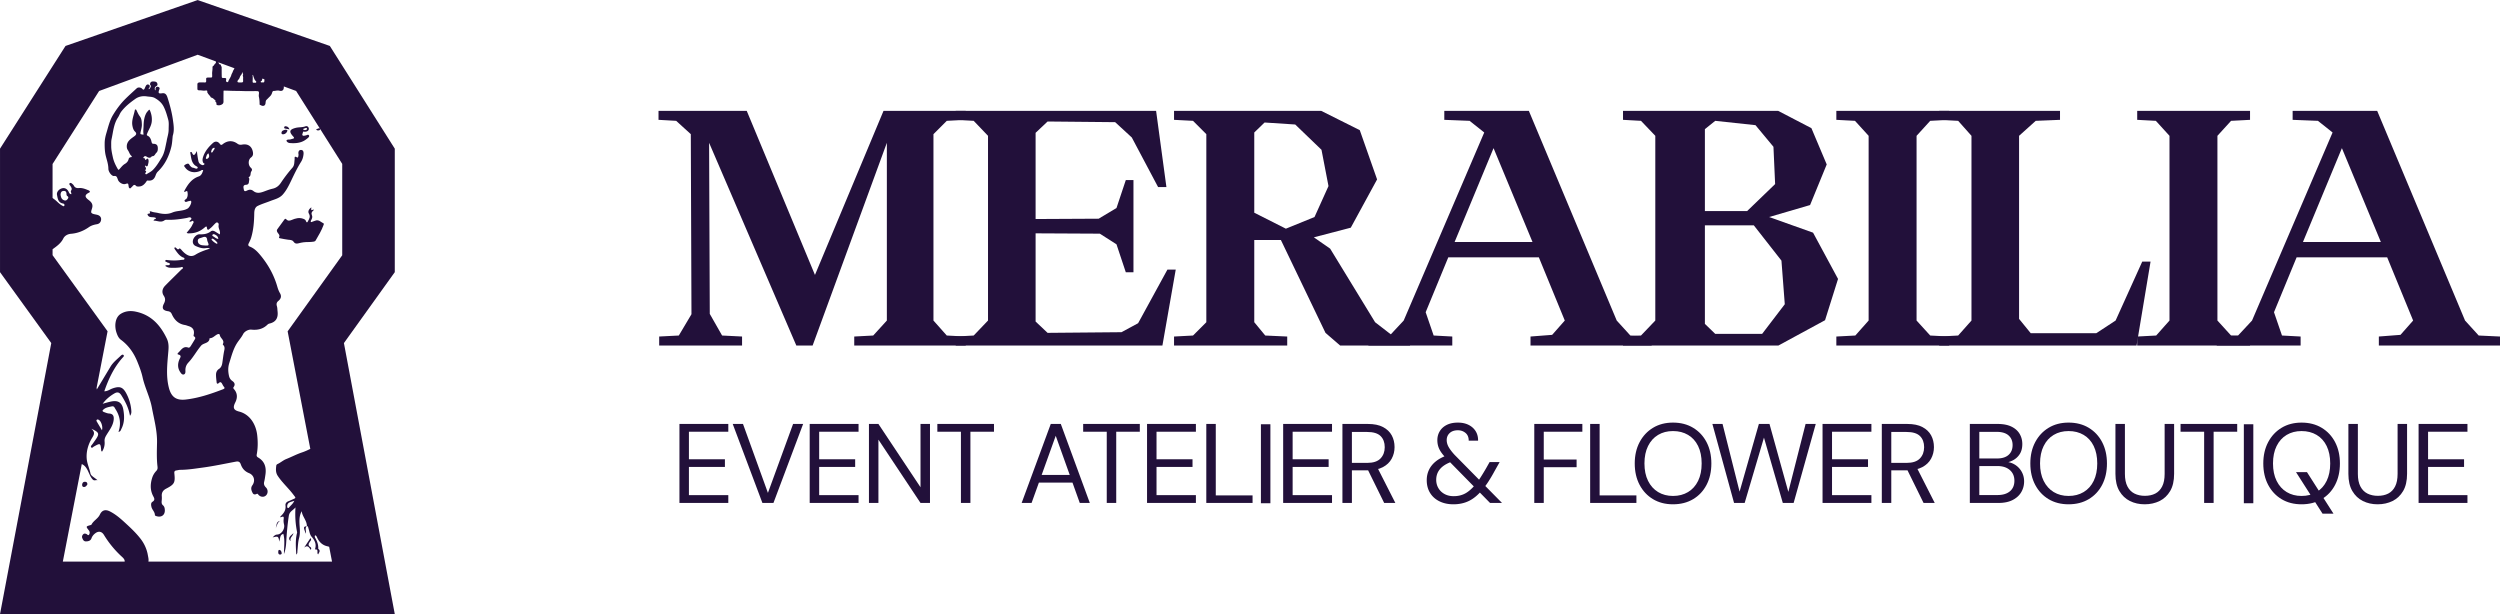
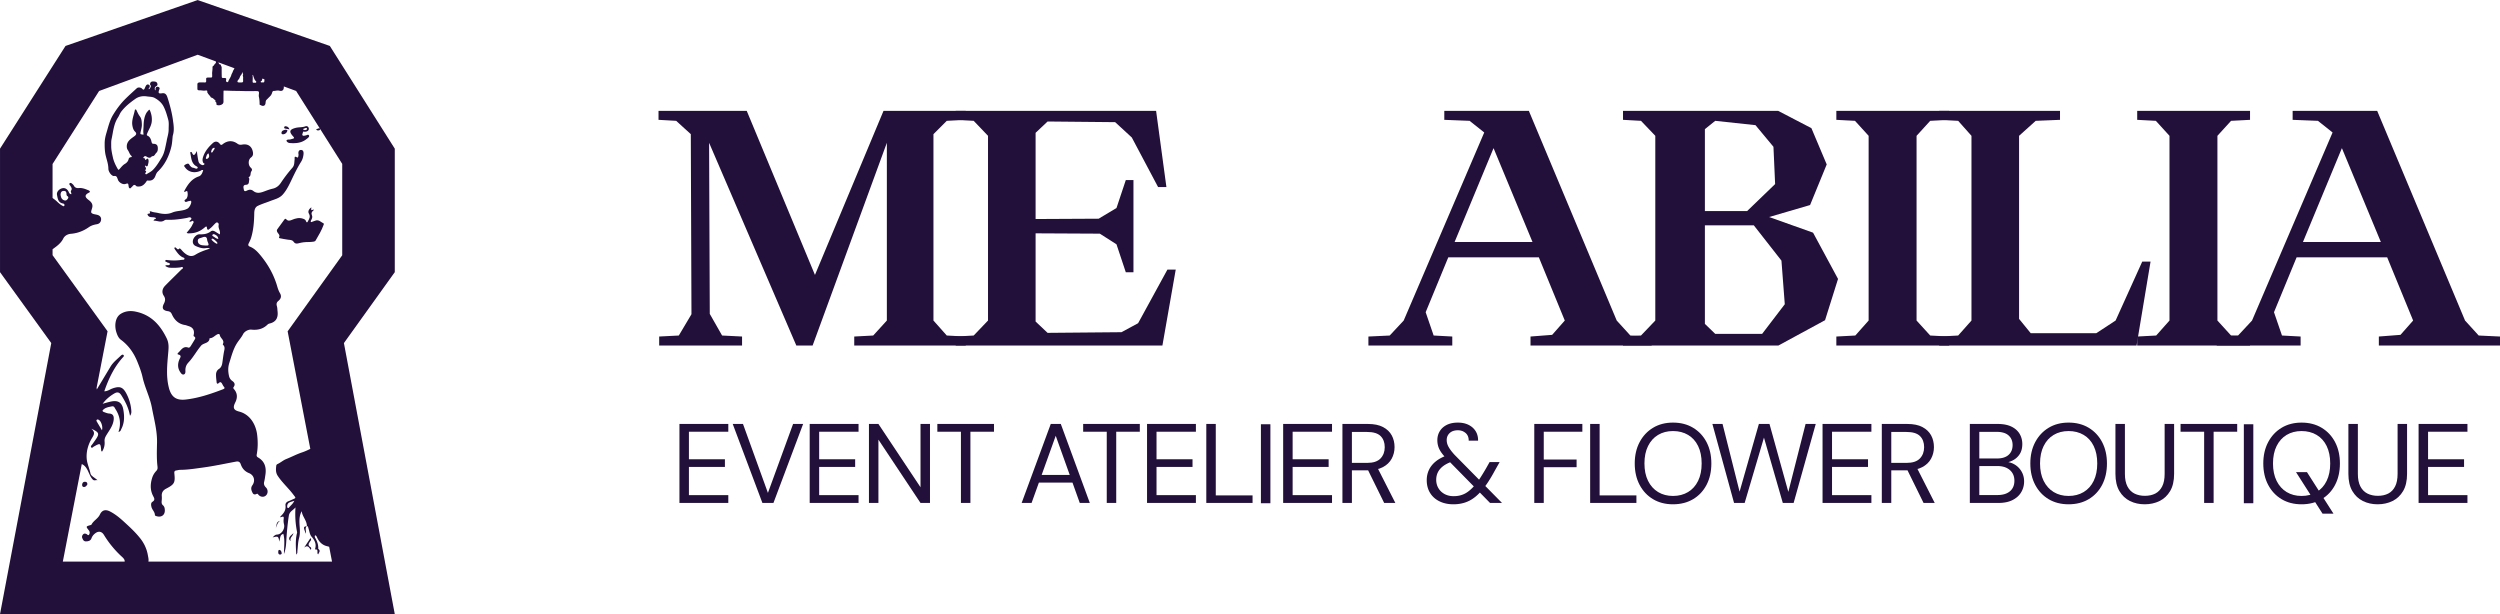
<svg xmlns="http://www.w3.org/2000/svg" width="1300.71" height="319.572">
  <defs>
    <clipPath id="a" clipPathUnits="userSpaceOnUse">
      <path d="M-77.164 498.28h1080v-1080h-1080Z" />
    </clipPath>
    <clipPath id="b" clipPathUnits="userSpaceOnUse">
      <path d="M-135.591 512.48h1080v-1080h-1080Z" />
    </clipPath>
    <clipPath id="c" clipPathUnits="userSpaceOnUse">
      <path d="M-170.665 470.414h1080v-1080h-1080Z" />
    </clipPath>
    <clipPath id="d" clipPathUnits="userSpaceOnUse">
      <path d="M-162.76 472.573h1080v-1080h-1080Z" />
    </clipPath>
    <clipPath id="e" clipPathUnits="userSpaceOnUse">
      <path d="M-163.828 470.393h1080v-1080h-1080Z" />
    </clipPath>
    <clipPath id="f" clipPathUnits="userSpaceOnUse">
      <path d="M-175.848 470.922h1080v-1080h-1080Z" />
    </clipPath>
    <clipPath id="g" clipPathUnits="userSpaceOnUse">
      <path d="M-96.263 481.5h1080v-1080h-1080Z" />
    </clipPath>
    <clipPath id="h" clipPathUnits="userSpaceOnUse">
      <path d="M-172.78 503.536h1080v-1080h-1080Z" />
    </clipPath>
    <clipPath id="i" clipPathUnits="userSpaceOnUse">
      <path d="M-172.003 625.417h1080v-1080h-1080Z" />
    </clipPath>
    <clipPath id="j" clipPathUnits="userSpaceOnUse">
      <path d="M-173.507 634.741h1080v-1080h-1080Z" />
    </clipPath>
    <clipPath id="k" clipPathUnits="userSpaceOnUse">
      <path d="M-165.664 631.322h1080v-1080h-1080Z" />
    </clipPath>
    <clipPath id="l" clipPathUnits="userSpaceOnUse">
      <path d="M-161.573 636.554h1080v-1080h-1080Z" />
    </clipPath>
    <clipPath id="m" clipPathUnits="userSpaceOnUse">
      <path d="M-172 625.416H908v-1080H-172Z" />
    </clipPath>
    <clipPath id="n" clipPathUnits="userSpaceOnUse">
      <path d="M-171.538 628.419h1080v-1080h-1080Z" />
    </clipPath>
    <clipPath id="o" clipPathUnits="userSpaceOnUse">
      <path d="M-161.534 623.392h1080v-1080h-1080Z" />
    </clipPath>
    <clipPath id="p" clipPathUnits="userSpaceOnUse">
      <path d="M-85.533 608.156h1080v-1080h-1080Z" />
    </clipPath>
    <clipPath id="q" clipPathUnits="userSpaceOnUse">
      <path d="M-317.362 616.415h1080v-1080h-1080Z" />
    </clipPath>
    <clipPath id="r" clipPathUnits="userSpaceOnUse">
      <path d="M-349.732 616.415h1080v-1080h-1080Z" />
    </clipPath>
    <clipPath id="s" clipPathUnits="userSpaceOnUse">
      <path d="M-368.185 616.415h1080v-1080h-1080Z" />
    </clipPath>
    <clipPath id="t" clipPathUnits="userSpaceOnUse">
      <path d="M-391.307 616.415h1080v-1080h-1080Z" />
    </clipPath>
    <clipPath id="u" clipPathUnits="userSpaceOnUse">
      <path d="M-427.2 616.415h1080v-1080h-1080Z" />
    </clipPath>
    <clipPath id="v" clipPathUnits="userSpaceOnUse">
      <path d="M-456.091 608.487h1080v-1080h-1080Z" />
    </clipPath>
    <clipPath id="w" clipPathUnits="userSpaceOnUse">
      <path d="M-484.102 616.415h1080v-1080h-1080Z" />
    </clipPath>
    <clipPath id="x" clipPathUnits="userSpaceOnUse">
      <path d="M-499.825 616.415h1080v-1080h-1080Z" />
    </clipPath>
    <clipPath id="y" clipPathUnits="userSpaceOnUse">
      <path d="M-522.947 616.415h1080v-1080h-1080Z" />
    </clipPath>
    <clipPath id="z" clipPathUnits="userSpaceOnUse">
      <path d="M0 1080h1080V0H0Z" />
    </clipPath>
    <clipPath id="A" clipPathUnits="userSpaceOnUse">
      <path d="M-552.94 616.415h1080v-1080h-1080Z" />
    </clipPath>
    <clipPath id="B" clipPathUnits="userSpaceOnUse">
      <path d="M-592.356 616.415h1080v-1080h-1080Z" />
    </clipPath>
    <clipPath id="C" clipPathUnits="userSpaceOnUse">
      <path d="M-633.668 616.415h1080v-1080h-1080Z" />
    </clipPath>
    <clipPath id="D" clipPathUnits="userSpaceOnUse">
      <path d="M-650.931 616.415h1080v-1080h-1080Z" />
    </clipPath>
    <clipPath id="E" clipPathUnits="userSpaceOnUse">
      <path d="M-672.731 616.415h1080v-1080h-1080Z" />
    </clipPath>
    <clipPath id="F" clipPathUnits="userSpaceOnUse">
      <path d="M-705.06 613.684h1080v-1080h-1080Z" />
    </clipPath>
    <clipPath id="G" clipPathUnits="userSpaceOnUse">
      <path d="M-728.885 616.415h1080v-1080h-1080Z" />
    </clipPath>
    <clipPath id="H" clipPathUnits="userSpaceOnUse">
      <path d="M-763.415 616.415h1080v-1080h-1080Z" />
    </clipPath>
    <clipPath id="I" clipPathUnits="userSpaceOnUse">
      <path d="M-802.83 616.415h1080v-1080h-1080Z" />
    </clipPath>
    <clipPath id="J" clipPathUnits="userSpaceOnUse">
      <path d="M-824.587 613.332h1080v-1080h-1080Z" />
    </clipPath>
    <clipPath id="K" clipPathUnits="userSpaceOnUse">
      <path d="M-859.424 613.684h1080v-1080h-1080Z" />
    </clipPath>
    <clipPath id="L" clipPathUnits="userSpaceOnUse">
      <path d="M-889.108 616.943h1080v-1080h-1080Z" />
    </clipPath>
    <clipPath id="M" clipPathUnits="userSpaceOnUse">
      <path d="M-912.319 616.415h1080v-1080h-1080Z" />
    </clipPath>
    <clipPath id="N" clipPathUnits="userSpaceOnUse">
      <path d="M0 1080h1080V0H0Z" />
    </clipPath>
    <clipPath id="O" clipPathUnits="userSpaceOnUse">
      <path d="M-958.519 620.599h1080v-1080h-1080Z" />
    </clipPath>
    <clipPath id="P" clipPathUnits="userSpaceOnUse">
      <path d="M-980.011 616.943h1080v-1080h-1080Z" />
    </clipPath>
    <clipPath id="Q" clipPathUnits="userSpaceOnUse">
      <path d="M-995.999 616.415h1080v-1080h-1080Z" />
    </clipPath>
  </defs>
  <path d="m577.104 627.563-9.87.52-6.929 6.927v96.978l6.928 7.794 9.87.52v4.676h-58.012v-4.676l9.87-.52 7.1-7.794v-92.476l-38.618 105.466h-8.487l-45.372-105.466.345 89.012 6.41 11.258 10.39.52v4.676h-43.121v-4.676l10.216-.52 6.58-11.083-.345-93.69-7.62-6.926-9.18-.52v-4.676h45.896l35.5 85.377 35.674-85.377h42.775z" style="fill:#22103a;fill-opacity:1;fill-rule:nonzero;stroke:none;stroke-width:1.333" transform="translate(-74.645 -565.214)" />
  <path d="M681.512 662.544h-4.33l-13.68-25.803-8.66-7.966-35.153-.346-6.236 5.887v44.853l33.076-.173v-.172l9.007-5.37 4.848-14.546h3.984v47.97h-3.984l-4.848-14.547-8.659-5.542-33.424-.172v45.89l6.236 5.89 38.443-.346 8.661-4.676 15.239-27.882h4.328l-6.926 39.484H571.89v-4.676l9.352-.518 7.448-7.794v-96.113l-7.448-7.793-9.352-.52v-4.675h104.254Z" style="fill:#22103a;fill-opacity:1;fill-rule:nonzero;stroke:none;stroke-width:1.333" transform="translate(-74.645 -565.214)" />
-   <path d="m743.668 684.191 14.896-6.061 7.271-16.105-3.636-18.876-13.68-13.162-15.935-1.038-5.366 5.194v41.736zm38.447-51.26 9.005 25.63-13.682 25.11-19.222 5.023 8.487 5.888 23.379 38.273 9.87 7.619 8.312.693v3.81h-36.368l-7.62-6.58-23.205-48.318h-13.853v42.776l5.714 6.927 11.43.52v4.675H685.48v-4.675l9.874-.52 6.925-6.927V635.01l-6.925-6.928-9.874-.519v-4.676h76.546z" style="fill:#22103a;fill-opacity:1;fill-rule:nonzero;stroke:none;stroke-width:1.333" transform="translate(-74.645 -565.214)" />
  <path d="M831.458 691.118h40.524l-20.264-48.834zm-44.853 49.183 11.084-.519 7.273-7.793 41.908-97.845-7.618-6.062-13.162-.52v-4.674h43.986l45.72 109.101 7.1 7.793 11.084.52v4.675h-63.036v-4.676l11.254-.865 6.58-7.447-13.505-32.904h-47.105l-11.776 28.575 4.157 12.122 9.696.52v4.675h-43.64z" style="fill:#22103a;fill-opacity:1;fill-rule:nonzero;stroke:none;stroke-width:1.333" transform="translate(-74.645 -565.214)" />
  <path d="M967.041 738.916h24.419l11.776-15.413-1.732-22.687-14.374-18.356h-25.457v51.261zm16.625-63.903 14.547-14.028-.867-19.396-9.35-11.256-20.955-2.25-5.368 4.33v42.6zm33.424-43.12 7.964 18.875-8.657 21.128-21.303 6.235 22.86 8.14 12.99 24.07-6.753 21.474-24.246 13.162h-80.873v-4.676l9.352-.518 7.446-7.794v-96.113l-7.446-7.793-9.352-.52v-4.675h80.7z" style="fill:#22103a;fill-opacity:1;fill-rule:nonzero;stroke:none;stroke-width:1.333" transform="translate(-74.645 -565.214)" />
  <path d="m1088.772 627.563-9.87.52-7.1 7.792v96.113l7.1 7.794 9.87.52v4.676h-58.706v-4.676l9.87-.52 6.928-7.794v-96.113l-7.1-7.792-9.698-.52v-4.676h58.706z" style="fill:#22103a;fill-opacity:1;fill-rule:nonzero;stroke:none;stroke-width:1.333" transform="translate(-74.645 -565.214)" />
  <path d="m1146.436 627.563-12.642.52-8.66 7.792v95.248l6.06 7.447h34.117l10.046-6.582 13.853-30.652h4.33l-7.274 43.642h-102.695v-4.676l9.871-.52 6.928-7.794v-96.113l-6.928-7.792-9.87-.52v-4.676h62.863z" style="fill:#22103a;fill-opacity:1;fill-rule:nonzero;stroke:none;stroke-width:1.333" transform="translate(-74.645 -565.214)" />
  <path d="m1245.304 627.563-9.87.52-7.1 7.792v96.113l7.1 7.794 9.87.52v4.676h-58.707v-4.676l9.871-.52 6.928-7.794v-96.113l-7.1-7.792-9.699-.52v-4.676h58.707z" style="fill:#22103a;fill-opacity:1;fill-rule:nonzero;stroke:none;stroke-width:1.333" transform="translate(-74.645 -565.214)" />
  <path d="M1272.834 691.118h40.524l-20.261-48.834zm-44.853 49.183 11.084-.519 7.273-7.793 41.908-97.845-7.619-6.062-13.161-.52v-4.674h43.985l45.72 109.101 7.1 7.793 11.084.52v4.675h-63.036v-4.676l11.258-.865 6.58-7.447-13.508-32.904h-47.106l-11.776 28.575 4.157 12.122 9.697.52v4.675h-43.64z" style="fill:#22103a;fill-opacity:1;fill-rule:nonzero;stroke:none;stroke-width:1.333" transform="translate(-74.645 -565.214)" />
  <path d="M0 0c-1.031.409-1.138 1.313-1.298 2.083.049.861.263 1.451 1.13 1.532.911.085 1.18-.436 1.185-1.224.002-.287.063-.59.3-.745.595-.388.487-.738.104-1.238C1.015-.125.616-.244 0 0m12.884-85.687c.247.192.506.079.746-.053.906-.499 1.672-2.657 1.229-4.056-.776 1.301-1.404 2.339-2.013 3.389-.132.227-.232.51.038.72m77.056-31.635c-.561-1.253-1.443-1.82-2.041-2.611-.138-.183-.393-.313-.572-.149-.132.121-.178.394-.172.596.048 1.631 1.378 1.669 2.785 2.164m18.701 95.832L87.333-51.183l8.847-45.874c-1.043-.525-2.104-1.014-3.222-1.383-2.072-.683-4.071-1.762-6.134-2.575-1.272-.502-2.25-1.436-3.469-1.986a.77.77 0 0 1-.46-.624c-.172-1.379-.275-2.686.583-3.98 1.764-2.663 4.171-4.771 6.08-7.31 1.031-1.372 1.195-1.247-.463-1.951-.452-.192-.887-.431-1.351-.586-.834-.276-1.355-.885-1.25-1.696.229-1.761-.621-2.965-1.762-4.094-.128-.127-.36-.29-.21-.558 1.238.485 1.376.415 1.245-.803-.074-.69.014-1.342.171-1.995.401-1.67-.991-3.826-2.674-3.907-.852-.041-1.193-.533-1.79-1.111 2.197.508 2.197.508 2.632-1.657.461 2.541.461 2.541 1.536 3.07.737-2.597.221-5.253.263-7.885.585 1.53.796 3.077.885 4.689.188 3.381.484 6.753.993 10.122.279 1.846 1.54 2.092 2.617 3.372-.222-3.538.012-6.598.626-9.632.057-.283-.095-.609-.157-.913-.527-2.567-.323-5.136-.156-7.878.565.551.389 1.067.445 1.529.197 1.638.205 3.327.638 4.9.371 1.346.365 2.604.277 3.957-.142 2.193-.417 4.439.763 6.558.206-2.095 1.997-3.594 2.002-5.742.49-.165.522-.601.654-1.027.339-1.092.498-2.384 1.196-3.19 1.309-1.512 1.986-3.01 1.303-4.963 1.705.172.514-1.508 1.273-1.928.263.694 1.081 1.369.063 2.113-.071.052-.04.258-.038.391.019 1.288-.4 2.452-.993 3.569-.225.424-.551.834-.235 1.38.598-.205.71-.77.946-1.228.825-1.605 2.081-2.696 3.852-3.073q.36-.078.692-.2l1.112-5.767H32.99q.087.42.047.922c-.047.589-.196 1.169-.355 2.08-.426 2.016-1.334 4.102-2.856 6.029-1.512 1.916-3.229 3.615-4.99 5.242-2.128 1.965-4.259 3.994-6.9 5.32-1.74.874-3.076.486-3.894-1.257-.76-1.616-2.51-2.36-3.293-3.933-.049-.099-.255-.131-.394-.172-1.807-.525-1.81-.527-.605-2.067a1.39 1.39 0 0 0 .149-1.541c-.355-.674-.735-.029-1.078.128-.442.202-.881.273-1.246-.072-.418-.397-.63-.934-.402-1.487.258-.629.532-1.316 1.407-1.314.949.002 1.844.232 2.185 1.201.316.9.899 1.543 1.619 2.056 1.226.874 2.454.572 3.238-.715a39 39 0 0 1 7.146-8.648c.709-.643 1.021-1.198.954-1.772H-.41l7.393 38.06c2.3-1.029 2.571-3.712 3.853-5.52.934-1.317 1.224-.616 2.291-.782-1.195 1.067-2.567 1.698-2.737 2.565-.38 1.942-1.281 3.761-1.469 5.683-.258 2.646.44 5.285 1.696 7.593.807 1.482 2.019 2.626.103 4.239 3.087-1.362 3.265-1.952 1.604-4.328-.432-.618-.852-1.245-1.313-1.842-.268-.346-.684-.715-.319-1.111.343-.372.659.144.957.31 2.637 1.469 2.633 1.474 2.935-1.679.006-.069.14-.125.309-.266.795 1.221 1.121 2.553.994 3.948-.084.929.183 1.611.652 2.398 1.151 1.931 2.648 3.726 2.895 6.086.14 1.344-.169 2.349-1.823 2.439-.679.038-1.351.35-2.008.587-.288.103-.702.373-.419.7.905 1.044 2.209 1.212 3.481 1.492.948.208 1.11-.509 1.428-.998 1.792-2.753 2.324-5.719 1.207-8.949.847.116.916.731 1.148 1.183 1.247 2.434 1.204 5.025.726 7.6-.496 2.673-2.016 3.611-4.702 3.072-1.129-.227-2.231-.583-3.345-.88 1.265 1.71 2.787 2.97 4.534 4.001 1.265.747 2.041.463 2.788-.728 1.513-2.41 2.819-4.897 3.348-7.985.636.826.558 1.53.505 2.191-.182 2.228-.806 4.336-1.825 6.329-1.383 2.706-2.631 3.179-5.485 2.177-1.022-.359-1.922-1.114-3.227-1.129 1.671 4.852 3.757 9.296 7.096 13.067.269.304.792.661.417 1.075-.351.389-.832-.007-1.119-.286-1.389-1.346-2.951-2.533-3.969-4.229-1.727-2.879-3.458-5.757-5.347-8.902q-.045.353-.067.704l4.274 22.003-21.469 29.704v2.313c1.6 1.176 3.24 2.277 4.201 4.219.484.976 1.593 1.709 3.001 1.819 2.537.2 4.885 1.119 6.984 2.592.932.654 1.994.952 3.08 1.133 1.095.183 1.613.913 1.681 1.855.064.892-.517 1.53-1.423 1.794-.822.238-1.95.265-2.358.818-.327.443.272 1.528.375 2.339.161 1.275-.647 2.04-1.558 2.731-1.528 1.159-1.448 1.966.261 2.812.129.064.327.199.32.289-.021.296-.241.486-.51.595-1.208.486-2.415 1.017-3.758.89-.922-.087-1.621.155-2.041 1.032-.082.171-.238.317-.384.447-.323.288-.75.708-1.12.444-.497-.356.027-.777.231-1.115.356-.585.748-1.11.236-1.83-.29-.408.238-.888.089-1.371-.713.02-.847.577-1.069 1.007-.55 1.068-1.45 1.557-2.48 1.306-1.225-.299-2.242-1.437-2.032-2.55.274-1.442.428-3.074 2.364-3.411.44-.076.651-.456.525-.781-.201-.519-.64-.142-.892-.01-1.2.624-2.025 1.734-3.124 2.5-.21.146-.406.313-.599.484v13.237l18.171 28.497 38.466 14.151 7.107-2.615c-.002-.264.098-.615-.119-.737-.45-.251-.523-.792-.939-1.045a.54.54 0 0 1-.26-.52c.062-.943-.223-1.868-.133-2.813.022-.235-.006-.474.002-.71.011-.323-.141-.467-.459-.457-.152.005-.305-.004-.457-.001-1.727.038-1.407-.169-1.417-1.356-.004-.411-.137-.584-.559-.568-.643.024-1.287.008-1.93.014-.421.004-.764-.123-.946-.537v-2.232c.208-.137.377-.355.665-.326.629.061 1.243-.098 1.868-.121.375-.013.755.104 1.086.057.459-.065.061-.686.379-.934.013-.01.018-.029.025-.044.301-.621.903-1.023 1.204-1.647.036-.075.163-.126.258-.15.549-.142.925-.54 1.315-.902.18-.167.456-.357.218-.683-.055-.076-.019-.137.066-.139.372-.011.256-.312.335-.513.086-.219-.085-.551.254-.656.703-.218 1.371-.104 1.981.286.398.255.551.631.541 1.124-.026 1.267-.003 2.535.008 3.803.001.189-.051.452.274.43.632-.043 1.267-.031 1.899-.063 1.755-.089 3.515-.05 5.273-.121 1.808-.073 3.622-.017 5.433-.021.857-.002 1.029-.191.939-1.067-.038-.371-.103-.751-.021-1.11.209-.909.282-1.826.282-2.753 0-.167-.023-.397.153-.451.339-.105.624-.34.988-.378.642-.065 1.028.263 1.154.893.101.508-.001 1.078.444 1.496.43.406.826.848 1.254 1.256.451.431.761.94.913 1.541.082.323.293.64.575.637.747-.007 1.463.303 2.234.096 1.123-.302 1.747.222 1.739 1.364q-.002.15-.002.299l4.799-1.766 18-28.465zM62.773 47.692c-.202-.002-.405.016-.607.015-.416-.003-.532.044-.549.6-.037 1.163-.029 2.325-.032 3.487 0 .403-.343.684-.355 1.091-.008.265-.189-.013-.266.034-.315.186-.576.528-.641.878l6.257-2.303q-.09-.181-.18-.361c-.155-.302-.363-.545-.46-.908-.121-.459-.455-.852-.582-1.345-.24-.941-.927-1.687-1.221-2.613-.039-.122-.161-.16-.285-.181-.419-.069-.678.396-.527.948.12.437-.071.661-.552.658m7.19-1.109c.02-.435-.184-.622-.601-.62-.371.001-.743-.01-1.114.003-.445.016-.605.257-.424.665.079.18.208.351.352.486.481.452.462 1.188.901 1.631.372.374.418.854.639 1.286.062-.289.051-.56.203-.8.033-.053.063-.153.037-.192-.275-.402.042-.795.009-1.195a10 10 0 0 1-.002-1.264m4.209 1.184c.143-.359.251-.733.515-1.032.184-.208.511-.39.36-.715-.141-.302-.484-.141-.74-.174-.05-.006-.102.003-.152-.001-.365-.027-.504.112-.493.502.024.854.118 1.736-.053 2.558v.002l.231-.085c.089-.356.194-.709.332-1.055m4.051-1.443c-.049-.238-.142-.367-.395-.359-.22.006-.44 0-.66.004-.157.003-.318.016-.336.223-.013.146.029.289.192.31.2.024.228.15.263.308.051.228.129.447.217.664l.752-.277c.019-.29.026-.581-.033-.873m50.928-26.211-25.35 40.094L52.218 78.12.635 60.207-24.93 20.113v-48.199l20.004-27.677-20.004-105.796h154.081L109.298-55.763l19.853 27.677z" clip-path="url(#a)" style="fill:#22103a;fill-opacity:1;fill-rule:nonzero;stroke:none" transform="matrix(1.333 0 0 -1.333 33.24 104.16)" />
  <path d="M0 0c-.253.157-.689.325-.417.723.203.297.617.228.908.081.66-.333 1.27-.738 1.331-1.73C1.013-.822.542-.337 0 0m.974-2.69c-.6.342-1.155.753-1.608 1.279-.218.253-.305.527.153.604.365.061 1.978-1.342 1.97-1.714-.034-.392-.315-.283-.515-.169m-4.334-.792c-.69.074-1.399.03-2.031.415-.551.335-.784.843-.777 1.447.007.64.458.913 1.021 1.061.317.084.626.2.936.309.978.344 1.592.103 1.69-1.023a2.4 2.4 0 0 1 .189-.711c.609-1.46.528-1.584-1.028-1.498M.119 33.833c-.114-.167-.244-.323-.345-.497-.141-.24-.222-.534-.574-.542-.197.151-.174.36-.123.545.156.556.362 1.113.975 1.297.429.129.47-.215.067-.803m-2.416-3.348c-.175-.118-.356-.241-.565-.118-.22.13-.182.336-.103.541.214.557.285 1.2.938 1.584.365-.844.481-1.501-.27-2.007M24.9-19.685c-1.297 4.6-3.55 8.67-6.586 12.345-1.174 1.421-2.407 2.72-4.146 3.416-.665.265-.775.662-.48 1.255.347.699.695 1.389.929 2.147.971 3.151 1.19 6.384 1.247 9.652.019 1.107.272 2.318 1.34 2.841 1.547.757 3.223 1.25 4.832 1.885 1.715.678 3.618 1.069 4.906 2.499 1.385 1.537 2.335 3.405 3.22 5.252 1.231 2.569 2.441 5.142 3.96 7.554.569.903.844 1.865.962 2.905.099.867-.034 1.765-1.015 1.751-.866-.012-1.094-.843-.935-1.697.051-.271-.034-.573-.086-.855-.051-.27-.255-.531-.508-.366-1.226.8-.859-.403-.919-.789-.174-1.117 0-2.249-.878-3.247a55 55 0 0 1-4.498-5.88c-.791-1.188-1.804-1.981-3.23-2.294-1.001-.22-1.97-.576-2.939-.941-1.478-.556-3.063-1.159-4.544.037-.74.598-1.46.639-2.299.268-.527-.233-1.276-.716-1.442.313-.114.708-.517 1.768.876 1.853.741.046 1.068.409 1.125 1.182.046.625.35 1.236-.191 1.786 1.139.37.629 1.556 1.105 2.231.439.621.312 1.013-.198 1.481-1.093 1.004-1.079 3.093.085 3.969.755.568.881 1.236.75 2.061-.361 2.285-1.907 3.41-4.25 2.975-.717-.134-1.239-.047-1.826.38-1.819 1.324-3.858 1.248-5.682-.19-.486-.384-.733-.462-1.17.115-.76 1.006-1.777 1.135-2.684.323-1.577-1.412-2.951-3.033-3.699-5.037-.313-.84-.587-1.819-.034-2.742.119-.198.701-.182.329-.602-.227-.256-.558-.332-.91-.189-.729.298-1.212.743-1.374 1.592a38 38 0 0 0-.568 3.831c-.698-1.214-1.228-2.439-1.962-.525-.036.093-.285.159-.424.144-.196-.022-.237-.221-.198-.388.38-1.663.33-3.469 1.776-4.765.393-.352 1.385-.606 1.061-1.121-.344-.547-1.188.089-1.817.154-.453.048-.78.418-1.1.756-.403.425-.371 1.216-1.584.596-1.114-.569-.686-.793-.325-1.296 1.286-1.793 3.616-2.29 5.884-1.314.341.147.638.558 1.153.259-.343-.997-.661-2.035-1.75-2.408-2.935-1.006-4.429-3.372-5.746-5.906.511-.428 1.177.766 1.351-.153.151-.795.165-1.716-.327-2.525-.241-.396-1.097-.584-.723-1.123.396-.571 1.052.046 1.599.072.162.008.32.08.48.119.238.057.379-.01.434-.275.151-.735-.736-2.351-1.401-2.739-1.842-1.077-4.032-.739-5.949-1.552-1.811-.768-3.718-.636-5.599-.179-.881.213-1.805.221-2.657.583-.202.086-.69.115-.593-.106.47-1.079-.701-.519-.876-.98.489-1.768 2.372-.742 3.353-1.519-.178-.5-.85-.264-.961-.987 1.427.062 2.804-.889 4.217.122.321.23.665.245 1.054.23 2.566-.099 5.1.232 7.614.697.608.112 1.351.497 1.755.022.502-.59-.643-.793-.662-1.458.174 0 .327-.011.478.002.349.029.688.533 1.007.185.396-.433-.077-.833-.245-1.23-.531-1.253-1.453-2.245-2.315-3.29.442-.331.866-.219 1.264-.215 2.193.026 4.079.836 5.732 2.253.272.234.811.745.898.016.188-1.558.943-.603 1.33-.309.682.518 1.223 1.22 1.851 1.816.256.244.55.592.954.424.437-.182.529-.601.448-1.049-.108-.595.074-1.143.263-1.693.196-.572.417-1.147.172-1.889-.621.386-1.174.724-1.722 1.072-.562.356-1.206.547-1.745.131C-2.403 1.023-3.871.825-5.488.893-6.607.94-7.831-.314-8.066-1.443c-.218-1.043.189-1.86 1.097-2.257 1.201-.523 2.445-1.01 3.826-.822.485.067 1.005.178 1.743-.172-2.146-.669-4.016-1.327-5.704-2.38-1.358-.848-2.597-.549-3.793.308-.606.433-1.127.96-1.613 1.53-.227.266-.692.752-.846.578-.601-.68-.87-.099-1.248.188-.182.137-.384.423-.623.161-.195-.213-.023-.464.121-.669.832-1.181 1.622-2.399 2.976-3.083.302-.153.856-.197.741-.674-.105-.435-.634-.274-.974-.333-1.883-.324-3.776-.316-5.673-.097-.305.035-.731.163-.822-.296-.079-.401.392-.33.577-.507.371-.357 1.311-.192 1.189-.821-.113-.587-.923-.3-1.427-.397-.1-.02-.185-.113-.393-.247.591-.382 1.109-.663 1.738-.709a20.8 20.8 0 0 1 4.201.121c.329.043.783.372.971-.102.144-.36-.34-.504-.562-.725-2.107-2.094-4.244-4.159-6.323-6.281-1.184-1.209-1.444-2.656-.576-3.951.734-1.096.624-2 .066-3.086-.906-1.764-.444-2.66 1.552-2.952.818-.119 1.217-.465 1.534-1.176 1-2.234 2.57-3.809 5.103-4.217.484-.078.947-.285 1.422-.425 1.732-.511 2.399-1.645 2.004-3.432-.047-.214-.085-.459.105-.566.921-.518.392-1.084.069-1.632a85 85 0 0 0-1.293-2.111c-.226-.359-.575-.801-.964-.659-2.005.731-2.773-.91-3.871-1.926-.242-.224-.583-.631-.09-.753 1.546-.384.78-1.203.46-1.959-.722-1.711-.707-3.387.356-4.948.307-.449.72-1.073 1.363-.895.662.182.66.925.637 1.472-.052 1.265.323 2.295 1.2 3.227 1.867 1.985 3.145 4.42 4.897 6.518.999 1.196 3.244.847 3.337 2.932 1.23-.022 1.96.965 2.93 1.466.497.257.985.275 1.078-.298.2-1.231 1.98-1.928 1.157-3.486-.035-.068.058-.252.141-.327.696-.634.566-1.459.407-2.206-.338-1.58-.499-3.181-.741-4.772-.14-.924-.442-1.817-1.348-2.4-.728-.468-1.099-1.284-1.112-2.128-.017-1.024.129-2.052.238-3.075.069-.647.445-.647.835-.272.652.627 1.002.253 1.328-.334.199-.36.36-.759.629-1.057.535-.592.253-.823-.333-1.049-4.71-1.813-9.485-3.422-14.524-4.001-3.919-.45-5.757 1.186-6.641 4.86-1.021 4.246-.615 8.509-.246 12.787.178 2.061.49 4.086-.512 6.176-2.567 5.35-6.212 9.306-12.247 10.51-1.989.397-3.957.214-5.731-.9-2.294-1.44-2.468-4.898-1.645-7.315.355-1.044.794-2.108 1.729-2.794 2.978-2.186 5.009-5.117 6.38-8.467.822-2.006 1.607-4.048 2.081-6.199.885-4.02 2.86-7.695 3.619-11.793.839-4.536 2.098-8.972 2.012-13.664-.057-3.088-.193-6.198.175-9.28.086-.716.061-1.215-.464-1.774-.701-.746-1.26-1.626-1.582-2.63-.801-2.497-.863-4.94.428-7.321.399-.737.722-1.449-.314-2.084-.733-.448-.585-1.314-.413-2.049.259-1.109 1.314-1.873 1.337-3.122.006-.309.551-.45.917-.536 1.786-.423 3.048.651 2.96 2.469-.035.731-.149 1.374-.751 1.879-.531.446-.542 1.114-.472 1.725.072.621.08 1.229.037 1.85-.094 1.337.471 2.258 1.688 2.887 3.259 1.685 3.601 2.349 3.218 5.961-.069.646.063 1.051.755 1.151.529.076 1.056.239 1.584.241 2.94.01 5.842.492 8.732.88 4.324.58 8.602 1.507 12.894 2.312.99.186 1.602.015 1.976-1.074.538-1.563 1.537-2.732 3.189-3.395 2.019-.811 2.551-2.999 1.335-4.735-.094-.136-.191-.274-.258-.423-.42-.932-.071-1.796.343-2.596.34-.657.93-.699 1.594-.355.399.208.539-.236.766-.453.884-.847 2.099-.895 2.882-.129.82.802.819 2.245-.043 3.089-.644.631-.918 1.313-.688 2.229.222.879.339 1.786.474 2.684.427 2.846-.192 5.259-2.864 6.8-.438.253-.634.574-.529 1.118.489 2.534.485 5.079.187 7.642-.47 4.044-2.745 8.062-7.094 9.167-2.192.557-2.465 1.533-1.447 3.573.876 1.754.887 3.503-.449 5.087-.251.298-.497.504-.177.941.682.936.339 1.712-.521 2.31-.719.5-1.135 1.158-1.321 2.011-.367 1.681-.422 3.31.115 5.001.884 2.787 1.572 5.657 3.24 8.104.717 1.053 1.567 2.015 2.149 3.163.556 1.096 2.096 1.899 3.27 1.775 2.346-.249 4.479.215 6.228 1.929.198.194.472.368.737.427 2.61.577 3.521 2.246 3.218 4.797-.078.652-.046 1.319-.241 1.958-.248.809-.202 1.47.545 2.084.966.794 1.382 1.78.64 3.038-.436.738-.76 1.567-.993 2.395" clip-path="url(#b)" style="fill:#22103a;fill-opacity:1;fill-rule:nonzero;stroke:none" transform="matrix(1.333 0 0 -1.333 111.143 123.093)" />
  <path d="m0 0 .656.253c.094.04.189.075.288.09a.4.4 0 0 0 .288-.065c.114-.084.154-.248.114-.387a.53.53 0 0 0-.278-.308 1.1 1.1 0 0 0-.417-.095C.442-.522.219-.497.05-.378c-.07.05-.169.13-.194.214-.04.129.015.114.144.164m-4.009-3.015c.452-.492.442-.746-.243-.89-.43-.09-.846-.291-1.285-.291-1.85 0-.805-.95-.743-.997.26-.196.557-.339.885-.366 1.868-.154 3.793-.076 5.477.828.416.223.812.486 1.18.782.31.25.869.625.939 1.044a.5.5 0 0 1-.044.292.47.47 0 0 1-.274.256c-.243.075-.531-.09-.753-.167a4.5 4.5 0 0 0-.88-.186c-.242-.032-.492-.048-.637.186-.164.264-.04.547.079.8.025.05.169.616.114.621.323-.03.651-.064.974-.035.323.03.651.13.904.328.452.358.517.944.209 1.416-.249.388-.716.522-1.143.358C-.477.492-1.773.676-3.001.368c-2.508-.631-2.762-1.471-1.008-3.383" clip-path="url(#c)" style="fill:#22103a;fill-opacity:1;fill-rule:nonzero;stroke:none" transform="matrix(1.333 0 0 -1.333 157.908 67.005)" />
  <path d="M0 0c.814.078 1.351.604 1.604 1.315.15.42-.309.474-.798.491-.539-.2-1.36-.249-1.503-1.168C-.766.195-.427-.041 0 0" clip-path="url(#d)" style="fill:#22103a;fill-opacity:1;fill-rule:nonzero;stroke:none" transform="matrix(1.333 0 0 -1.333 147.368 69.884)" />
  <path d="m0 0 1.381-.266C1.097.454.741.77.241.896-.11.985-.57 1.089-.699.61-.845.062-.356.068 0 0" clip-path="url(#e)" style="fill:#22103a;fill-opacity:1;fill-rule:nonzero;stroke:none" transform="matrix(1.333 0 0 -1.333 148.793 66.977)" />
  <path d="M0 0c.169-.119.392-.144.601-.134.144.01.288.03.417.094.13.065.239.174.278.308.04.139 0 .303-.114.388A.42.42 0 0 1 .894.72 1.3 1.3 0 0 1 .606.631L-.05.377C-.179.328-.234.343-.194.214-.169.129-.07.05 0 0" clip-path="url(#f)" style="fill:#22103a;fill-opacity:1;fill-rule:nonzero;stroke:none" transform="matrix(1.333 0 0 -1.333 164.82 67.682)" />
  <path d="M0 0c-.313 1.456-.648 2.891-.634 4.383.008.889-.049 1.805.139 2.662.637 2.887.817 5.913 2.523 8.492.476.72.727 1.56 1.272 2.274 1.527 1.998 3.468 3.52 5.485 4.948 1.348.954 2.927 1.214 4.544.964 1.05-.163 2.152-.086 3.13-.659 1.419-.831 2.623-1.833 3.388-3.35.817-1.621 1.301-3.353 1.775-5.079.338-1.228.153-2.541.163-3.816.013-1.646-.604-3.184-.775-4.521-.536-2.344-.768-4.479-1.904-6.372-1.047-1.747-2.081-3.507-3.525-4.945-.676-.673-1.603-1.094-2.422-1.621-.158-.101-.307-.013-.416.112a.317.317 0 0 0-.001.434c.26.297.452.565-.041.821-.05.026-.098.184-.075.207.53.515.286.981-.058 1.461-.051.072-.028.292.032.331.178.113.177-.137.282-.191.321-.164.66-.117.746.224.172.676.414 1.349.306 2.076-.038.255-.148.489-.338.579-.202.096-.396-.112-.526-.283-.254-.334-.394-.24-.509.103-.042.125-.149.227-.193.352-.079.229-.716-.188-.429.292.201.337.572.78 1.197.364.676-.451 1.447-.776 2.098.115.012.015.032.036.046.034 1.004-.121 1.182.846 1.712 1.333.52.477.588 1.138.568 1.841-.035 1.247-.605 1.658-1.84 1.674-.602.008-.608.944-.802 1.477-.256.703-.627 1.317-1.273 1.619-.527.248-.398.484-.257.856.593 1.558 1.612 2.953 1.8 4.666.172 1.565-.119 3.054-.747 4.486-.139.316-.335.155-.453.019-.343-.395-.725-.78-.967-1.235-.841-1.58-.982-3.316-1.031-5.067-.028-1.004-.198-2.004-.014-3.013.058-.319-.238-.269-.407-.205-.325.122-.916-.084-.786.641.203 1.133.6 2.234.546 3.413-.05 1.084-.076 2.127-.806 3.07-.558.72-.91 1.602-1.333 2.423-.086.166-.175.249-.351.241-.172-.008-.228-.135-.255-.276-.379-2.019-1.346-3.946-.939-6.089.166-.874.389-1.7 1.072-2.344.662-.626.446-1.188-.293-1.727C6.916 7.096 5.207 6.076 5.47 3.753c.051-.454.244-.778.483-1.135.451-.671.612-1.514 1.268-2.078.227-.195.306-.51-.206-.549a.91.91 0 0 1-.838-.697c-.209-.9-.743-1.483-1.516-1.938-.868-.51-1.449-1.346-2.124-2.066-.312-.333-.423-.22-.591.067C1.09-3.183.365-1.694 0 0m1.89-8.523c.051-.127.088-.26.141-.386.442-1.042 1.916-1.847 2.846-1.556 1.089.34 1.126.309 1.278-.819.045-.33.084-.737.44-.859.356-.121.509.282.746.467.52.408.871 1.413 1.778.43.207-.225.685-.204 1.068-.195 1.321.029 2.118.832 2.823 1.814.161.225.22.572.676.516 1.565-.191 2.479.459 3.005 1.996.187.547.448 1.084.877 1.499 2.795 2.703 4.404 6.066 5.291 9.785.327 1.375.363 2.82.528 4.2.692 2.107.345 4.208.053 6.271-.42 2.96-1.199 5.85-2.119 8.698-.415 1.281-1.009 1.772-2.049 1.616-1.45-.216-1.667.062-1.123 1.456.114.291.2.587-.06.816-.277.244-.654.348-.986.201-.317-.139-.419-.495-.469-.835-.023-.161.24-.423.038-.443-.199-.02-.312.329-.315.558-.006.439.163.804.588 1.004.366.172.536.464.466.858-.166.932-.935.966-1.627.994-.662.028-1.197-.241-1.254-1.019-.008-.11.008-.257.074-.33.505-.552.069-.978-.186-1.419-.087-.151-.305-.313-.435-.192-.163.15.13.215.193.339.224.436.439.934-.024 1.264-.525.374-1.01.14-1.298-.432a16 16 0 0 1-.415-.909c-.238-.56-.514-.69-.976-.176-.536.596-1.606.686-2.126.206-1.511-1.394-3.053-2.756-4.505-4.209-1.834-1.837-3.368-3.905-4.725-6.138-1.345-2.211-1.886-4.672-2.607-7.079-.384-1.279-.675-2.606-.687-3.971-.014-1.691.038-3.379.443-5.022.407-1.65.995-3.251 1.004-4.991.005-1.202 1.318-2.951 2.222-2.826 1.038.144 1.15-.543 1.408-1.182" clip-path="url(#g)" style="fill:#22103a;fill-opacity:1;fill-rule:nonzero;stroke:none" transform="matrix(1.333 0 0 -1.333 58.706 81.786)" />
  <path d="M0 0c.701-1.196.095-2.04-.396-2.983-.088-.168-.134-.376-.367-.38-.245-.004-.294.208-.349.387-.178.582-.62.812-1.163 1.002-1.562.548-3.022.13-4.43-.472-.822-.352-1.499-.46-2.143.263-.249.279-.486.223-.7-.072-.913-1.255-1.834-2.506-2.747-3.761-.321-.44-.261-.83.031-1.304.35-.568 1.089-1.034.605-1.927-.158-.292.262-.339.506-.384.997-.186 1.987-.404 2.998-.529.759-.094 1.676-.032 2.156-.778.497-.77 1.119-.848 1.888-.644.672.179 1.338.329 2.038.415 1.266.157 2.541.023 3.799.228.359.059.699.133.893.464 1.148 1.967 2.324 3.92 3.104 6.076.076.21.21.501-.018.608-1.04.491-1.885 1.624-3.27 1.03-.347-.148-.71-.263-1.071-.372-.196-.059-.421-.282-.601-.045-.15.198-.017.43.099.621.377.624.621 1.29.305 1.99-.32.709-.1 1.209.424 1.684.131.118.422.23.236.521-1.008-.427-1.008-.427-.881.847C-.039 1.781-.503.859 0 0" clip-path="url(#h)" style="fill:#22103a;fill-opacity:1;fill-rule:nonzero;stroke:none" transform="matrix(1.333 0 0 -1.333 160.728 111.168)" />
  <path d="m0 0-.001.012c-.013.004-.018.012-.031.016Z" clip-path="url(#i)" style="fill:#22103a;fill-opacity:1;fill-rule:nonzero;stroke:none" transform="matrix(1.333 0 0 -1.333 159.692 273.676)" />
  <path d="M0 0c.314.58.134.93-.165 1.111-1.061.636-.733 1.314-.18 2.088.268.376.772.793.205 1.408L-2.579.912C-1.207 2.092-.665.971 0 0" clip-path="url(#j)" style="fill:#22103a;fill-opacity:1;fill-rule:nonzero;stroke:none" transform="matrix(1.333 0 0 -1.333 161.698 286.108)" />
  <path d="M0 0c-.525 1.32.892 1.939 1.089 3.123C-.787 1.635-1.07.897 0 0" clip-path="url(#k)" style="fill:#22103a;fill-opacity:1;fill-rule:nonzero;stroke:none" transform="matrix(1.333 0 0 -1.333 151.24 281.549)" />
  <path d="M0 0c.35.02.634.216.577.57-.083.518-.253 1.131-.818 1.235-.536.098-.495-.459-.533-.841C-.734.467-.7-.04 0 0" clip-path="url(#l)" style="fill:#22103a;fill-opacity:1;fill-rule:nonzero;stroke:none" transform="matrix(1.333 0 0 -1.333 145.786 288.525)" />
  <path d="m0 0-.03.027C-.044.014-.049-.001-.062-.014z" clip-path="url(#m)" style="fill:#22103a;fill-opacity:1;fill-rule:nonzero;stroke:none" transform="matrix(1.333 0 0 -1.333 159.69 273.675)" />
  <path d="M0 0c.307.978-.462 2.102.401 2.989C-.974 2.684-.962 2.643 0 0" clip-path="url(#n)" style="fill:#22103a;fill-opacity:1;fill-rule:nonzero;stroke:none" transform="matrix(1.333 0 0 -1.333 159.072 277.678)" />
  <path d="M0 0c-1.748-.363-1.253-1.947-1.765-2.982C-1.178-1.987-1.188-.668 0 0" clip-path="url(#o)" style="fill:#22103a;fill-opacity:1;fill-rule:nonzero;stroke:none" transform="matrix(1.333 0 0 -1.333 145.734 270.976)" />
  <path d="M0 0c-.687.084-1.118-.271-1.234-.943-.089-.513.045-1.055.616-1.104C.081-2.108.48-1.552.801-1.028.83-.412.543-.067 0 0" clip-path="url(#p)" style="fill:#22103a;fill-opacity:1;fill-rule:nonzero;stroke:none" transform="matrix(1.333 0 0 -1.333 44.4 250.66)" />
  <path d="M0 0v30.83h19.07v-3.039H3.699V17.044h14.049V14.05H3.699V3.039H19.07V0Z" clip-path="url(#q)" style="fill:#22103a;fill-opacity:1;fill-rule:nonzero;stroke:none" transform="matrix(1.333 0 0 -1.333 353.504 261.673)" />
  <path d="m0 0-11.583 30.83h4.008L2.157 3.92l9.822 26.91h3.92L4.315 0Z" clip-path="url(#r)" style="fill:#22103a;fill-opacity:1;fill-rule:nonzero;stroke:none" transform="matrix(1.333 0 0 -1.333 396.664 261.673)" />
  <path d="M0 0v30.83h19.07v-3.039H3.7V17.044h14.049V14.05H3.7V3.039h15.37V0Z" clip-path="url(#s)" style="fill:#22103a;fill-opacity:1;fill-rule:nonzero;stroke:none" transform="matrix(1.333 0 0 -1.333 421.269 261.673)" />
  <path d="M0 0v30.83h3.699L20.127 6.122V30.83h3.699V0h-3.699L3.699 24.708V0Z" clip-path="url(#t)" style="fill:#22103a;fill-opacity:1;fill-rule:nonzero;stroke:none" transform="matrix(1.333 0 0 -1.333 452.098 261.673)" />
  <path d="M0 0v27.791h-9.204v3.039h22.109v-3.039H3.7V0Z" clip-path="url(#u)" style="fill:#22103a;fill-opacity:1;fill-rule:nonzero;stroke:none" transform="matrix(1.333 0 0 -1.333 499.956 261.673)" />
  <path d="m0 0 1.058 2.995h13.961L16.075 0Zm-5.196-7.928 11.362 30.83h3.92l11.319-30.83h-3.92L8.104 18.277-1.321-7.928Z" clip-path="url(#v)" style="fill:#22103a;fill-opacity:1;fill-rule:nonzero;stroke:none" transform="matrix(1.333 0 0 -1.333 538.477 251.103)" />
  <path d="M0 0v27.791h-9.205v3.039h22.109v-3.039H3.699V0Z" clip-path="url(#w)" style="fill:#22103a;fill-opacity:1;fill-rule:nonzero;stroke:none" transform="matrix(1.333 0 0 -1.333 575.825 261.673)" />
  <path d="M0 0v30.83h19.07v-3.039H3.7V17.044h14.05V14.05H3.7V3.039h15.37V0Z" clip-path="url(#x)" style="fill:#22103a;fill-opacity:1;fill-rule:nonzero;stroke:none" transform="matrix(1.333 0 0 -1.333 596.788 261.673)" />
  <path d="M0 0v30.83h3.7V2.951h14.358V0Z" clip-path="url(#y)" style="fill:#22103a;fill-opacity:1;fill-rule:nonzero;stroke:none" transform="matrix(1.333 0 0 -1.333 627.618 261.673)" />
  <path d="M544.395 494.415h3.7v-30.83h-3.7z" clip-path="url(#z)" style="fill:#22103a;fill-opacity:1;fill-rule:nonzero;stroke:none" transform="matrix(1.333 0 0 -1.333 -69.645 879.786)" />
  <path d="M0 0v30.83h19.07v-3.039H3.699V17.044h14.049V14.05H3.699V3.039H19.07V0Z" clip-path="url(#A)" style="fill:#22103a;fill-opacity:1;fill-rule:nonzero;stroke:none" transform="matrix(1.333 0 0 -1.333 667.608 261.673)" />
  <path d="m0 0-6.781 13.785h4.138L4.361 0Zm-12.596 15.635h5.991q3.523 0 5.174 1.718t1.652 4.404q0 2.73-1.608 4.338t-5.263 1.607h-5.946zM-16.295 0v30.83h9.953q3.612 0 5.903-1.212 2.288-1.211 3.39-3.236 1.102-2.027 1.102-4.581 0-2.467-1.123-4.536-1.124-2.071-3.457-3.304-2.335-1.232-5.991-1.232h-6.078V0Z" clip-path="url(#B)" style="fill:#22103a;fill-opacity:1;fill-rule:nonzero;stroke:none" transform="matrix(1.333 0 0 -1.333 720.163 261.673)" />
  <path d="m0 0-16.78 17.089q-2.027 2.024-2.907 3.699-.88 1.673-.88 3.699 0 1.982.968 3.546t2.752 2.445q1.784.88 4.295.88 2.422 0 4.205-.903 1.785-.903 2.754-2.488.967-1.586.924-3.655h-3.655q0 1.981-1.255 3.016-1.256 1.035-2.973 1.035-2.027 0-3.193-1.079-1.167-1.08-1.167-2.753 0-1.409.792-2.774.793-1.366 2.291-2.995L4.669 0Zm-14.271-.528q-3.126 0-5.482 1.167-2.357 1.166-3.656 3.281-1.298 2.113-1.299 4.976 0 2.202.902 4.075.903 1.87 2.709 3.302t4.405 2.313l1.41.484 1.937-2.422-1.674-.573q-3.039-1.101-4.513-2.862-1.477-1.762-1.477-4.185 0-1.806.86-3.258.858-1.454 2.4-2.291t3.567-.836q2.599 0 4.603 1.123t4.074 3.677a30 30 0 0 1 1.894 2.664 100 100 0 0 1 2.069 3.414l1.365 2.422h3.92L1.762 12.42A59 59 0 0 0-.595 8.412a31.5 31.5 0 0 0-2.356-3.215Q-5.461 2.158-8.17.814q-2.708-1.341-6.101-1.342" clip-path="url(#C)" style="fill:#22103a;fill-opacity:1;fill-rule:nonzero;stroke:none" transform="matrix(1.333 0 0 -1.333 775.245 261.673)" />
  <path d="M0 0v30.83h18.763v-3.039H3.7V16.956h12.816v-2.995H3.7V0Z" clip-path="url(#D)" style="fill:#22103a;fill-opacity:1;fill-rule:nonzero;stroke:none" transform="matrix(1.333 0 0 -1.333 798.263 261.673)" />
  <path d="M0 0v30.83h3.7V2.951h14.358V0Z" clip-path="url(#E)" style="fill:#22103a;fill-opacity:1;fill-rule:nonzero;stroke:none" transform="matrix(1.333 0 0 -1.333 827.33 261.673)" />
  <path d="M0 0q3.345 0 5.879 1.52 2.532 1.519 3.92 4.36 1.387 2.84 1.387 6.805 0 3.963-1.387 6.804-1.388 2.84-3.92 4.338Q3.345 25.324 0 25.324q-3.304 0-5.814-1.497t-3.92-4.338-1.409-6.804q0-3.965 1.409-6.805 1.409-2.841 3.92-4.36Q-3.304 0 0 0m0-3.259q-4.45 0-7.796 2.004t-5.241 5.593q-1.894 3.59-1.894 8.347 0 4.711 1.894 8.301t5.241 5.616T0 28.628q4.492 0 7.861-2.026t5.241-5.616 1.872-8.301q0-4.757-1.872-8.347T7.861-1.255Q4.491-3.26 0-3.259" clip-path="url(#F)" style="fill:#22103a;fill-opacity:1;fill-rule:nonzero;stroke:none" transform="matrix(1.333 0 0 -1.333 870.434 258.032)" />
  <path d="m0 0-8.456 30.83h3.964l6.65-26.426L9.689 30.83h4.141l7.355-26.514 6.738 26.514h3.964L23.254 0h-4.228l-7.354 25.501L4.141 0Z" clip-path="url(#G)" style="fill:#22103a;fill-opacity:1;fill-rule:nonzero;stroke:none" transform="matrix(1.333 0 0 -1.333 902.202 261.673)" />
  <path d="M0 0v30.83h19.07v-3.039H3.699V17.044h14.049V14.05H3.699V3.039H19.07V0Z" clip-path="url(#H)" style="fill:#22103a;fill-opacity:1;fill-rule:nonzero;stroke:none" transform="matrix(1.333 0 0 -1.333 948.241 261.673)" />
  <path d="m0 0-6.781 13.785h4.138L4.361 0Zm-12.596 15.635h5.991q3.523 0 5.174 1.718t1.652 4.404q0 2.73-1.608 4.338t-5.263 1.607h-5.946zM-16.295 0v30.83h9.953q3.612 0 5.903-1.212 2.288-1.211 3.39-3.236 1.102-2.027 1.102-4.581 0-2.467-1.123-4.536-1.124-2.071-3.457-3.304-2.335-1.232-5.991-1.232h-6.078V0Z" clip-path="url(#I)" style="fill:#22103a;fill-opacity:1;fill-rule:nonzero;stroke:none" transform="matrix(1.333 0 0 -1.333 1000.796 261.673)" />
  <path d="M0 0h7.091q3.126 0 4.867 1.476 1.738 1.475 1.738 4.118.001 2.597-1.783 4.161t-4.91 1.563H0Zm0 14.27h6.87q2.994 0 4.559 1.409 1.563 1.409 1.563 3.832 0 2.333-1.563 3.743-1.564 1.41-4.691 1.41H0ZM-3.7-3.083v30.83H7.135q3.258 0 5.395-1.035 2.136-1.036 3.194-2.819 1.056-1.784 1.056-3.986 0-2.379-1.035-3.964a6.9 6.9 0 0 0-2.687-2.422 9.7 9.7 0 0 0-3.5-1.013l.615.44a7.26 7.26 0 0 0 3.656-1.056 7.55 7.55 0 0 0 2.664-2.731q.991-1.718.991-3.832 0-2.335-1.145-4.25T12.97-1.96 7.487-3.083Z" clip-path="url(#J)" style="fill:#22103a;fill-opacity:1;fill-rule:nonzero;stroke:none" transform="matrix(1.333 0 0 -1.333 1029.805 257.562)" />
  <path d="M0 0q3.346 0 5.879 1.52 2.534 1.519 3.92 4.36 1.389 2.84 1.388 6.805 0 3.963-1.388 6.804-1.386 2.84-3.92 4.338Q3.346 25.324 0 25.324q-3.304 0-5.813-1.497-2.511-1.498-3.92-4.338-1.41-2.841-1.41-6.804 0-3.965 1.41-6.805 1.409-2.841 3.92-4.36Q-3.304 0 0 0m0-3.259q-4.449 0-7.795 2.004-3.348 2.004-5.242 5.593-1.893 3.59-1.893 8.347 0 4.711 1.893 8.301t5.242 5.616Q-4.449 28.628 0 28.628q4.492 0 7.861-2.026t5.242-5.616q1.871-3.59 1.872-8.301 0-4.757-1.872-8.347T7.861-1.255Q4.491-3.26 0-3.259" clip-path="url(#K)" style="fill:#22103a;fill-opacity:1;fill-rule:nonzero;stroke:none" transform="matrix(1.333 0 0 -1.333 1076.254 258.032)" />
  <path d="M0 0q-3.17 0-5.747 1.277t-4.118 3.898q-1.542 2.619-1.541 6.717v19.466h3.699v-19.51q0-2.996.991-4.889.99-1.895 2.753-2.775 1.761-.882 4.051-.881 2.335 0 4.053.881 1.717.88 2.686 2.775.969 1.893.969 4.889v19.51h3.7V11.892q0-4.098-1.542-6.717-1.541-2.621-4.14-3.898T0 0" clip-path="url(#L)" style="fill:#22103a;fill-opacity:1;fill-rule:nonzero;stroke:none" transform="matrix(1.333 0 0 -1.333 1115.832 262.378)" />
  <path d="M0 0v27.791h-9.205v3.039h22.109v-3.039H3.699V0Z" clip-path="url(#M)" style="fill:#22103a;fill-opacity:1;fill-rule:nonzero;stroke:none" transform="matrix(1.333 0 0 -1.333 1146.78 261.673)" />
  <path d="M928.042 494.415h3.699v-30.83h-3.699z" clip-path="url(#N)" style="fill:#22103a;fill-opacity:1;fill-rule:nonzero;stroke:none" transform="matrix(1.333 0 0 -1.333 -69.645 879.786)" />
  <path d="m0 0-10.351 16.207h4.273L4.272 0Zm-8.192 6.914q3.347 0 5.879 1.52 2.534 1.519 3.92 4.36 1.388 2.84 1.388 6.805 0 3.963-1.388 6.804-1.386 2.84-3.92 4.338-2.532 1.497-5.879 1.497-3.303 0-5.813-1.497t-3.92-4.338-1.41-6.804 1.41-6.805 3.92-4.36q2.51-1.52 5.813-1.52m0-3.259q-4.449 0-7.795 2.004-3.348 2.004-5.242 5.593-1.893 3.59-1.893 8.347 0 4.711 1.893 8.301t5.242 5.616q3.346 2.026 7.795 2.026 4.492 0 7.861-2.026T4.911 27.9q1.87-3.59 1.871-8.301 0-4.756-1.871-8.347-1.873-3.59-5.242-5.593Q-3.7 3.654-8.192 3.655" clip-path="url(#O)" style="fill:#22103a;fill-opacity:1;fill-rule:nonzero;stroke:none" transform="matrix(1.333 0 0 -1.333 1208.38 267.251)" />
  <path d="M0 0q-3.171 0-5.747 1.277-2.578 1.277-4.119 3.898-1.542 2.619-1.541 6.717v19.466h3.699v-19.51q0-2.996.992-4.889.99-1.895 2.752-2.775 1.762-.882 4.052-.881 2.334 0 4.052.881 1.718.88 2.687 2.775.968 1.893.969 4.889v19.51h3.699V11.892q0-4.098-1.541-6.717-1.543-2.621-4.141-3.898T0 0" clip-path="url(#P)" style="fill:#22103a;fill-opacity:1;fill-rule:nonzero;stroke:none" transform="matrix(1.333 0 0 -1.333 1237.037 262.378)" />
  <path d="M0 0v30.83h19.07v-3.039H3.699V17.044h14.05V14.05H3.699V3.039H19.07V0Z" clip-path="url(#Q)" style="fill:#22103a;fill-opacity:1;fill-rule:nonzero;stroke:none" transform="matrix(1.333 0 0 -1.333 1258.353 261.673)" />
</svg>